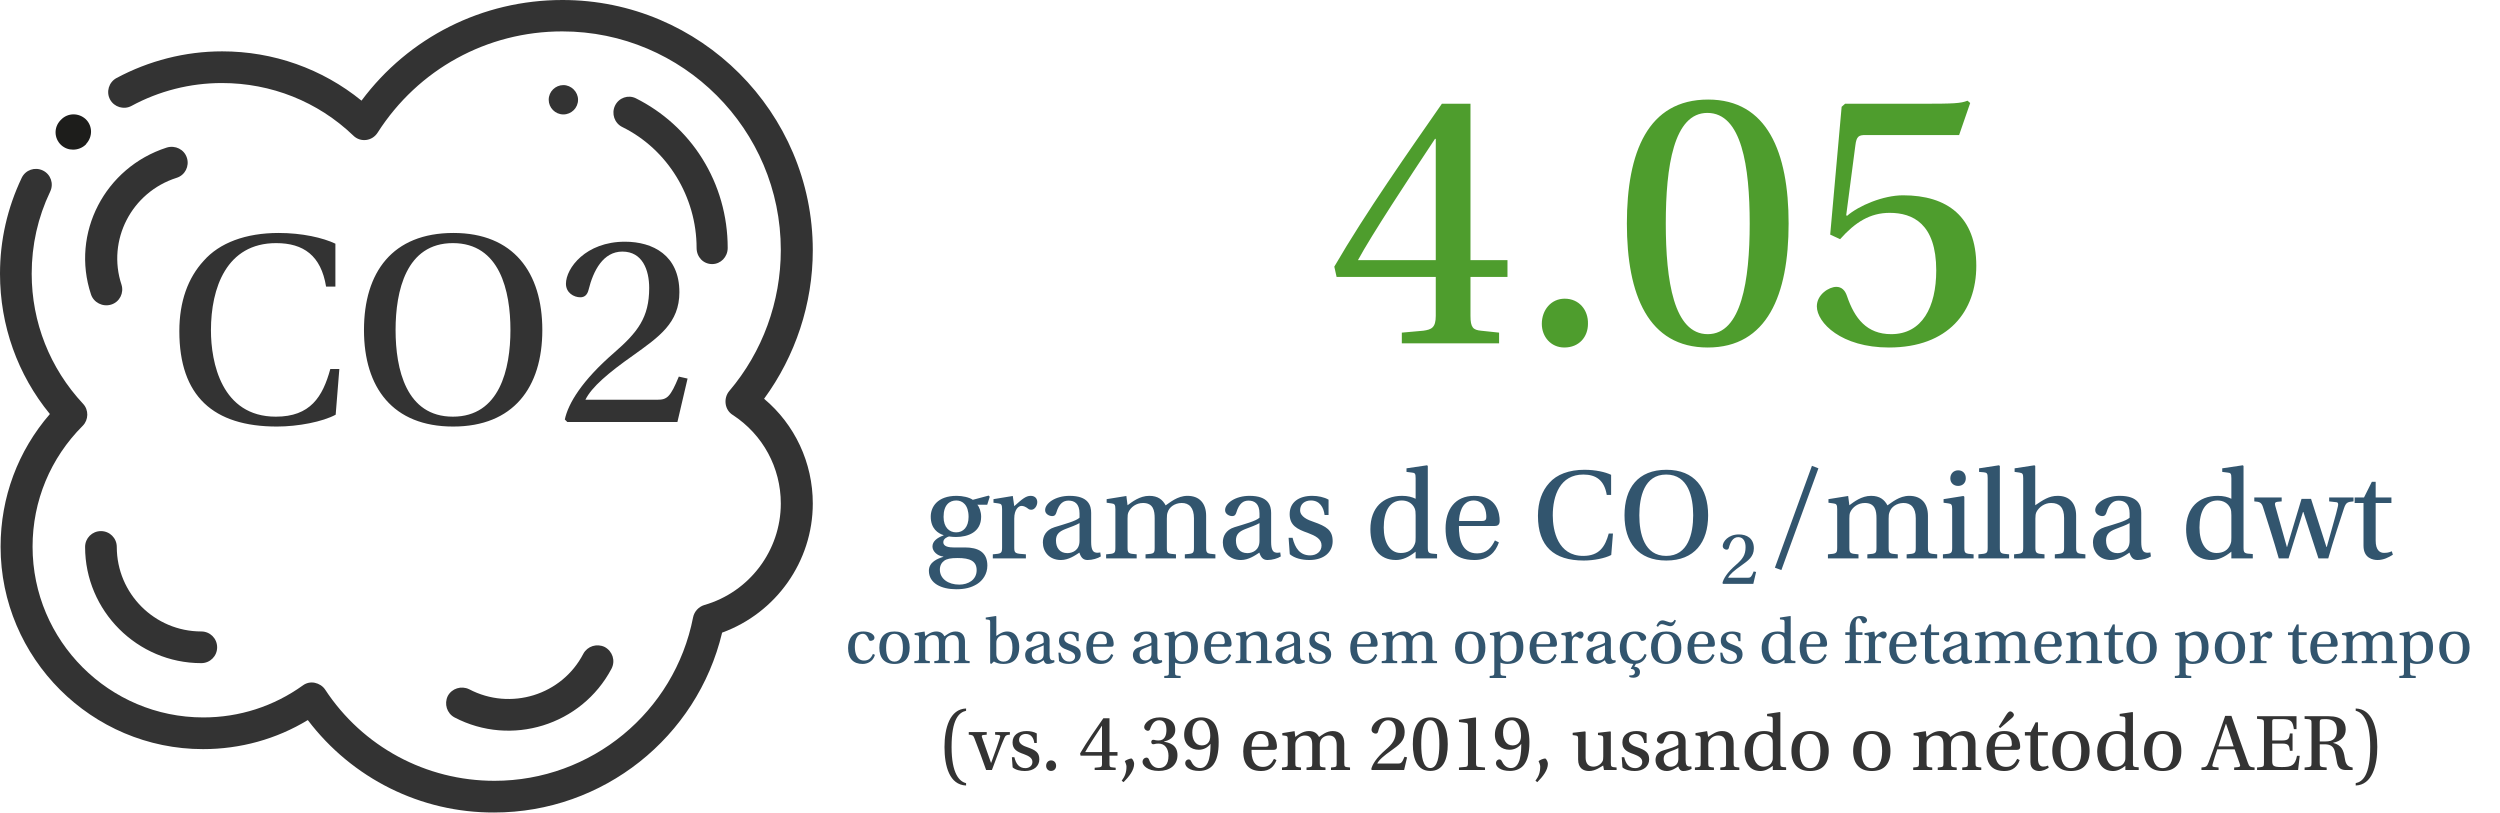
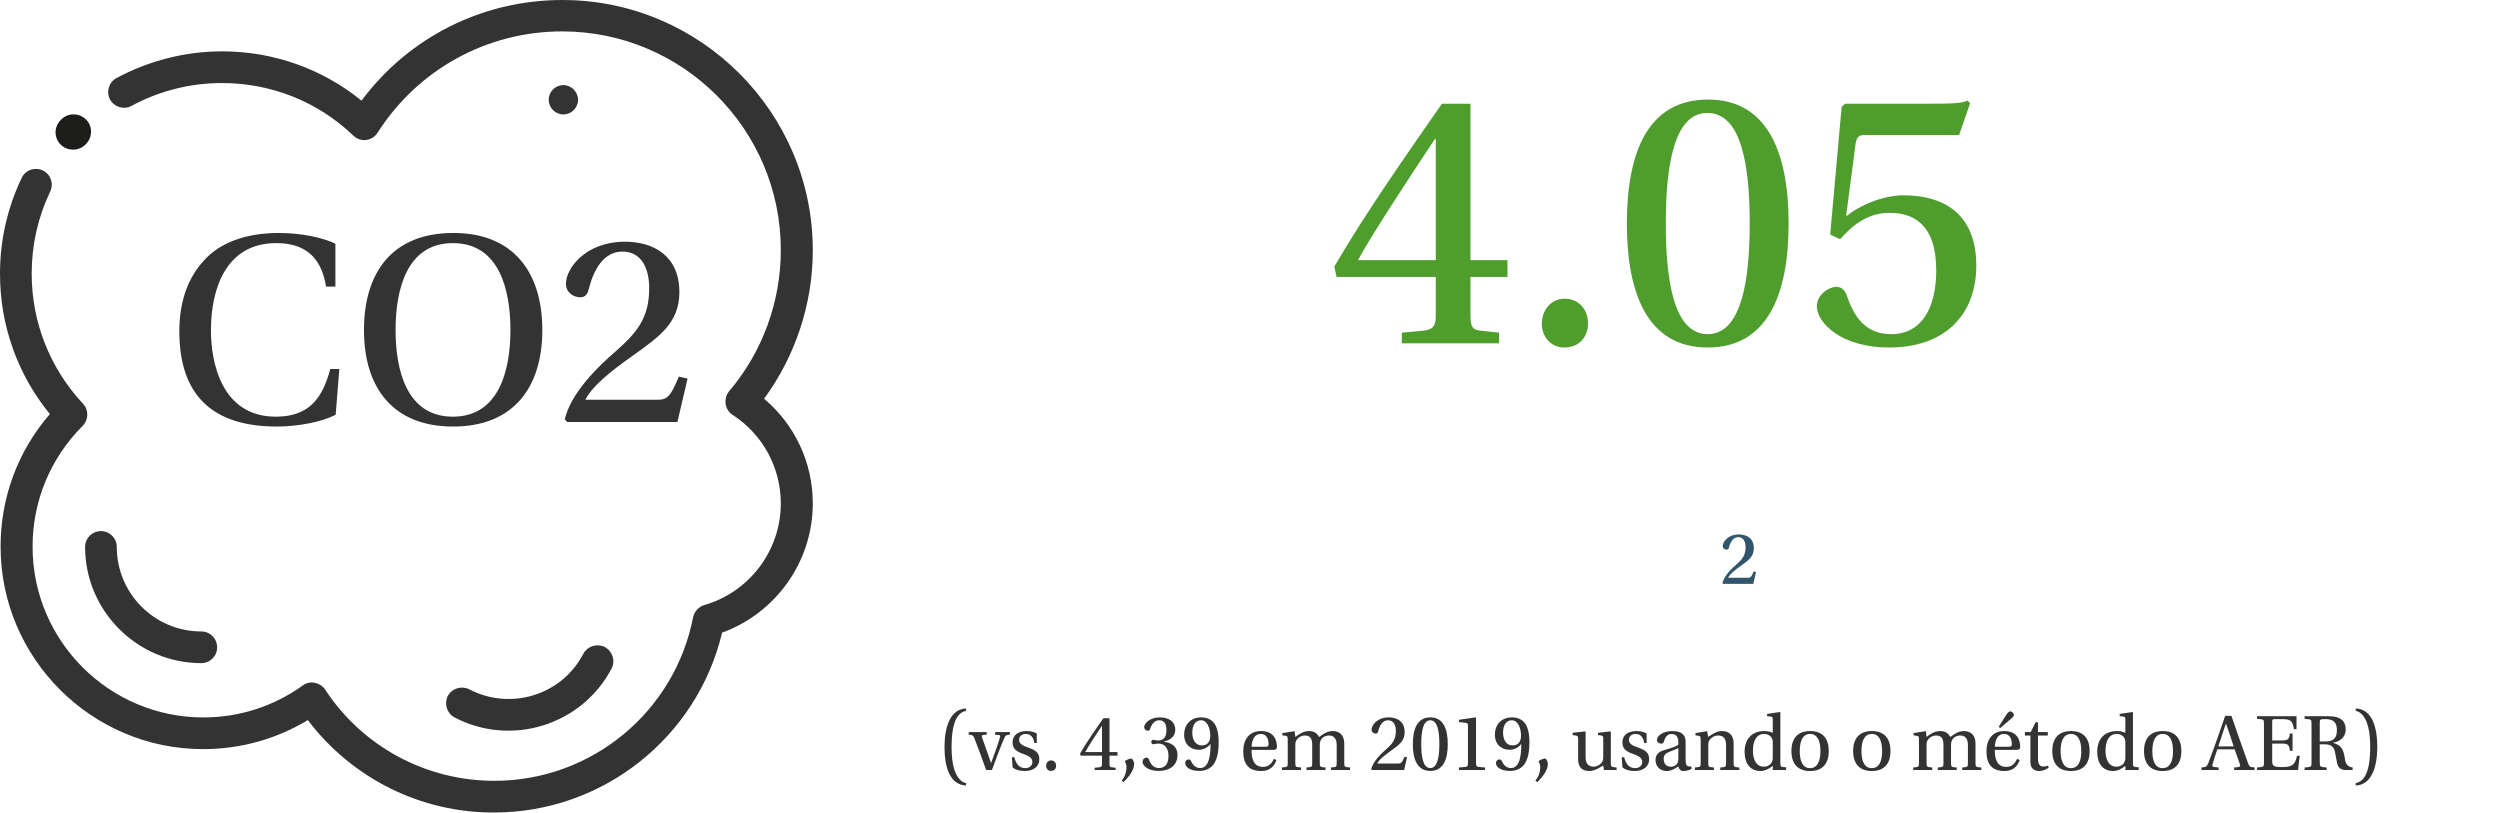
<svg xmlns="http://www.w3.org/2000/svg" width="852" height="277" viewBox="0 0 852 277" fill="none">
  <g clip-path="url(#clip0_2:156)">
    <path d="M489.31 94.38V107.64C489.31 111.67 487.88 112.32 485.02 112.71L477.74 113.36V117H510.89V113.36L504.78 112.71C502.05 112.45 501.14 111.67 501.14 107.64V94.38H513.75V88.66H501.14V35.36H491.39C480.21 51.48 465.52 72.28 454.73 90.87L455.51 94.38H489.31ZM462.79 88.66C467.34 80.21 480.34 60.45 489.05 47.32H489.31V88.66H462.79ZM533.12 118.43C538.19 118.43 541.18 114.79 541.18 110.37C541.31 105.69 538.19 101.79 533.25 101.79C528.57 101.79 525.45 105.69 525.45 110.37C525.45 114.79 528.57 118.43 533.12 118.43ZM581.87 38.48C593.57 38.48 596.3 56.68 596.3 76.18C596.3 95.68 593.44 113.88 582 113.88C570.43 113.88 567.7 95.68 567.7 76.18C567.7 56.68 570.43 38.48 581.87 38.48ZM582.13 33.93C561.59 33.93 554.44 51.87 554.44 76.18C554.44 100.49 561.72 118.43 582 118.43C602.28 118.43 609.56 100.49 609.56 76.18C609.56 51.87 602.28 33.93 582.13 33.93ZM667.67 46.02L671.44 35.1L670.53 34.32C668.19 35.23 666.11 35.36 654.54 35.36H628.8L627.63 36.4L623.73 79.95L627.11 81.51C632.31 75.66 637.38 72.54 644.01 72.54C651.81 72.54 659.87 76.18 659.87 92.17C659.87 104.65 655.06 113.88 644.53 113.88C636.21 113.88 632.05 108.55 629.45 100.88C628.8 98.93 627.63 97.76 625.81 97.76C623.34 97.76 619.18 100.36 619.18 104.39C619.18 109.98 627.5 118.43 643.75 118.43C664.03 118.43 673.52 106.08 673.52 90.61C673.52 73.84 663.64 66.56 648.56 66.56C641.8 66.56 633.48 70.07 629.45 73.58L629.19 73.32L632.31 49.53C632.7 46.41 633.48 46.02 635.82 46.02H667.67Z" fill="#4E9D2D" />
-     <path d="M331.533 170.336C330.316 169.48 328.016 168.984 326.032 168.984C319.405 168.984 317.196 172.816 317.196 176.062C317.196 180.165 319.675 181.788 321.569 182.374V182.465C319.224 183.321 317.782 184.539 317.782 186.252C317.782 187.875 319.405 189.453 321.479 189.678V189.769C319.63 190.355 316.564 191.482 316.564 194.503C316.564 198.831 320.848 200.815 325.852 200.815C328.783 200.815 330.902 200.319 332.976 199.056C334.914 197.839 336.492 195.63 336.492 192.744C336.492 188.145 333.336 186.567 328.828 186.567H324.95C321.93 186.567 321.479 185.53 321.479 184.764C321.479 183.547 322.831 183.006 323.417 182.825C324.184 182.961 325.311 183.006 325.807 183.006C329.865 183.006 334.373 181.383 334.373 176.107C334.373 174.394 333.742 172.726 333.066 172.005H336.447L337.304 169.299L336.943 168.894L331.533 170.336ZM325.897 170.562C328.016 170.562 330.09 172.05 330.09 176.153C330.09 179.624 328.287 181.428 325.852 181.428C323.508 181.428 321.569 179.714 321.569 176.153C321.569 171.96 323.688 170.562 325.897 170.562ZM326.934 199.237C323.102 199.237 320.306 197.208 320.306 194.142C320.306 192.744 320.893 191.752 321.749 191.121C322.651 190.445 323.958 190.174 326.393 190.174C330.586 190.174 332.84 191.211 332.84 194.322C332.84 197.614 329.955 199.237 326.934 199.237ZM345.655 176.739C345.655 173.583 347.143 172.41 348.135 172.41C348.811 172.41 349.533 172.681 350.57 173.492C350.931 173.718 351.246 173.718 351.517 173.718C352.554 173.718 353.5 172.455 353.5 171.103C353.5 170.111 352.914 168.984 351.246 168.984C349.668 168.984 348.406 170.021 345.655 172.501L345.159 169.029L338.577 170.111V171.328L340.2 171.554C341.237 171.689 341.508 171.96 341.508 173.492V186.477C341.508 188.596 341.282 188.686 338.351 188.912V190.31H349.623V188.912C345.881 188.686 345.655 188.596 345.655 186.477V176.739ZM371.868 174.8C371.868 172.32 370.967 168.984 364.519 168.984C359.65 168.984 356.178 171.509 356.178 173.853C356.178 175.251 357.666 175.882 358.568 175.882C359.47 175.882 359.785 175.386 360.011 174.665C360.958 171.509 362.445 170.607 364.159 170.607C366.188 170.607 367.901 171.644 367.901 174.98V176.423C366.819 177.55 362.716 178.632 359.38 179.669C356.359 180.616 355.412 182.825 355.412 184.854C355.412 188.01 357.531 190.851 361.589 190.851C364.204 190.851 366.503 189.228 367.856 188.326C368.397 190.039 369.163 190.851 370.651 190.851C372.274 190.851 374.123 190.31 375.16 189.633L374.979 188.281C374.393 188.416 373.717 188.416 373.311 188.281C372.545 188.1 371.868 187.379 371.868 184.719V174.8ZM367.901 184.313C367.901 187.649 365.376 188.506 363.753 188.506C361.183 188.506 359.876 186.703 359.876 184.223C359.876 182.239 360.777 181.202 363.077 180.3C364.745 179.669 366.954 178.858 367.901 178.272V184.313ZM380.121 186.432C380.121 188.596 379.986 188.686 376.965 188.912V190.31H387.38V188.912C384.495 188.686 384.269 188.596 384.269 186.477V176.739C384.269 175.747 384.314 175.161 384.585 174.529C385.396 172.816 387.2 171.418 389.544 171.418C393.061 171.418 393.512 174.033 393.512 176.648V186.477C393.512 188.641 393.377 188.686 390.401 188.912V190.31H400.771V188.912C397.84 188.686 397.66 188.641 397.66 186.477V176.784C397.66 175.702 397.705 175.161 397.975 174.484C398.516 172.816 400.32 171.464 402.664 171.418C405.279 171.373 406.902 173.042 406.902 176.648V186.477C406.902 188.641 406.722 188.686 403.792 188.912V190.31H414.206V188.912C411.231 188.686 411.05 188.596 411.05 186.432V175.792C411.05 171.509 408.751 168.984 404.693 168.984C401.222 168.984 398.652 171.328 397.254 172.23C396.217 170.291 394.639 168.984 391.663 168.984C388.417 168.984 385.802 171.058 384.269 172.185L383.863 169.029L377.146 170.111V171.328L378.769 171.554C379.851 171.689 380.121 171.96 380.121 173.492V186.432ZM433.201 174.8C433.201 172.32 432.3 168.984 425.852 168.984C420.983 168.984 417.511 171.509 417.511 173.853C417.511 175.251 418.999 175.882 419.901 175.882C420.803 175.882 421.118 175.386 421.344 174.665C422.291 171.509 423.778 170.607 425.492 170.607C427.521 170.607 429.234 171.644 429.234 174.98V176.423C428.152 177.55 424.049 178.632 420.713 179.669C417.692 180.616 416.745 182.825 416.745 184.854C416.745 188.01 418.864 190.851 422.922 190.851C425.537 190.851 427.836 189.228 429.189 188.326C429.73 190.039 430.496 190.851 431.984 190.851C433.607 190.851 435.456 190.31 436.493 189.633L436.312 188.281C435.726 188.416 435.05 188.416 434.644 188.281C433.878 188.1 433.201 187.379 433.201 184.719V174.8ZM429.234 184.313C429.234 187.649 426.709 188.506 425.086 188.506C422.516 188.506 421.208 186.703 421.208 184.223C421.208 182.239 422.11 181.202 424.41 180.3C426.078 179.669 428.287 178.858 429.234 178.272V184.313ZM452.771 175.521V170.291C451.328 169.435 449.164 168.984 447.225 168.984C442.626 168.984 439.516 171.193 439.516 175.206C439.516 179.038 442.04 180.346 445.692 181.608C448.307 182.6 450.381 183.637 450.381 185.891C450.381 188.01 448.623 189.273 446.504 189.273C443.077 189.273 441.364 186.883 440.507 183.276H439.155L439.561 188.867C441.184 190.264 443.709 190.851 446.233 190.851C451.283 190.851 454.169 188.1 454.169 184.448C454.169 180.706 452.095 179.399 447.586 177.821C445.783 177.235 443.077 176.107 443.077 173.898C443.077 171.734 444.7 170.562 446.774 170.562C449.75 170.562 451.103 172.906 451.418 175.521H452.771ZM482.446 162.987V169.976C481.274 169.39 479.741 168.984 477.847 168.984C474.376 168.984 471.806 170.111 470.002 171.914C468.154 173.808 467.027 176.648 467.027 180.346C467.027 186.613 470.002 190.851 475.728 190.851C477.982 190.851 480.147 189.859 482.446 188.01V190.31H489.75V188.822C486.774 188.641 486.594 188.551 486.594 186.432V158.794L486.323 158.569L479.335 159.606V160.823L481.138 161.049C482.221 161.139 482.446 161.364 482.446 162.987ZM482.446 183.186C482.446 184.133 482.446 184.764 482.13 185.485C481.319 187.604 479.56 188.461 477.396 188.461C473.564 188.461 471.58 184.719 471.58 179.805C471.58 174.349 473.519 170.562 477.757 170.562C479.696 170.562 481.319 171.509 482.085 173.177C482.401 173.898 482.446 174.529 482.446 175.657V183.186ZM509.333 179.263C510.28 179.263 511.092 178.948 511.092 177.55C511.092 175.025 510.235 168.984 502.435 168.984C495.808 168.984 492.652 173.718 492.652 180.075C492.652 186.748 495.357 190.851 502.48 190.851C507.214 190.851 509.649 188.236 510.821 184.854L509.469 184.178C508.251 186.613 506.718 188.596 503.427 188.596C498.197 188.596 497.115 183.682 497.205 179.263H509.333ZM497.25 177.55C497.25 175.747 497.927 170.562 502.21 170.562C506.087 170.562 506.538 174.529 506.538 176.198C506.538 177.009 506.268 177.55 505.095 177.55H497.25ZM548.256 181.833C547.039 186.297 545.055 189.453 539.554 189.453C530.853 189.453 529.184 180.751 529.184 175.657C529.184 168.894 531.664 161.725 539.599 161.725C543.973 161.725 546.768 163.709 547.58 168.668H549.067V161.815C547.084 160.868 543.747 160.102 540.005 160.102C534.73 160.102 530.537 161.68 528.012 164.565C525.532 167.271 524.135 171.013 524.135 175.792C524.135 186.162 529.545 191.031 539.735 191.031C543.116 191.031 547.039 190.264 549.112 189.137L549.699 181.833H548.256ZM567.837 161.725C575.366 161.725 577.034 169.39 577.034 175.612C577.034 181.833 575.321 189.453 567.837 189.453C560.352 189.453 558.684 181.833 558.684 175.612C558.684 169.39 560.352 161.725 567.837 161.725ZM567.927 160.102C558.188 160.102 553.634 166.369 553.634 175.612C553.634 184.809 558.233 191.031 567.882 191.031C577.485 191.031 582.129 184.809 582.129 175.612C582.129 166.369 577.485 160.102 567.927 160.102ZM607.094 194.277L619.718 159.606L617.509 158.749L604.885 193.466L607.094 194.277ZM626.114 186.432C626.114 188.596 625.978 188.686 622.958 188.912V190.31H633.372V188.912C630.487 188.686 630.261 188.596 630.261 186.477V176.739C630.261 175.747 630.307 175.161 630.577 174.529C631.389 172.816 633.192 171.418 635.537 171.418C639.053 171.418 639.504 174.033 639.504 176.648V186.477C639.504 188.641 639.369 188.686 636.393 188.912V190.31H646.763V188.912C643.832 188.686 643.652 188.641 643.652 186.477V176.784C643.652 175.702 643.697 175.161 643.968 174.484C644.509 172.816 646.312 171.464 648.657 171.418C651.272 171.373 652.895 173.042 652.895 176.648V186.477C652.895 188.641 652.714 188.686 649.784 188.912V190.31H660.199V188.912C657.223 188.686 657.043 188.596 657.043 186.432V175.792C657.043 171.509 654.743 168.984 650.685 168.984C647.214 168.984 644.644 171.328 643.246 172.23C642.209 170.291 640.631 168.984 637.656 168.984C634.409 168.984 631.794 171.058 630.261 172.185L629.856 169.029L623.138 170.111V171.328L624.761 171.554C625.843 171.689 626.114 171.96 626.114 173.492V186.432ZM667.374 160.282C665.751 160.282 664.668 161.454 664.668 163.032C664.668 164.52 665.751 165.602 667.329 165.602C668.907 165.602 669.944 164.52 669.944 163.032C669.989 161.454 668.952 160.282 667.374 160.282ZM665.3 186.477C665.3 188.596 665.164 188.686 662.144 188.912V190.31H672.604V188.912C669.583 188.686 669.448 188.596 669.448 186.477V169.299L669.132 169.029L662.369 170.111V171.328L663.992 171.554C665.029 171.689 665.3 171.96 665.3 173.492V186.477ZM677.4 186.477C677.4 188.596 677.265 188.686 674.244 188.912V190.31H684.704V188.912C681.729 188.686 681.548 188.596 681.548 186.477V158.794L681.233 158.569L674.47 159.606V160.823L676.093 160.959C677.175 161.094 677.4 161.319 677.4 162.942V186.477ZM689.508 186.477C689.508 188.506 689.373 188.686 686.398 188.912V190.31H696.767V188.912C693.927 188.686 693.656 188.551 693.656 186.477V176.739C693.656 175.702 693.747 175.07 694.017 174.484C694.919 172.771 696.812 171.418 699.022 171.418C701.862 171.418 703.44 172.951 703.44 176.513V186.477C703.44 188.551 703.17 188.686 700.284 188.912V190.31H710.699V188.912C707.813 188.686 707.543 188.506 707.543 186.477V175.747C707.543 171.464 705.244 168.984 701.276 168.984C698.21 168.984 696.271 170.427 693.611 172.185V158.794L693.341 158.569L686.578 159.606V160.823L688.201 161.049C689.283 161.229 689.508 161.454 689.508 162.987V186.477ZM729.739 174.8C729.739 172.32 728.838 168.984 722.39 168.984C717.521 168.984 714.049 171.509 714.049 173.853C714.049 175.251 715.537 175.882 716.439 175.882C717.341 175.882 717.656 175.386 717.882 174.665C718.829 171.509 720.316 170.607 722.03 170.607C724.059 170.607 725.772 171.644 725.772 174.98V176.423C724.69 177.55 720.587 178.632 717.251 179.669C714.23 180.616 713.283 182.825 713.283 184.854C713.283 188.01 715.402 190.851 719.46 190.851C722.075 190.851 724.374 189.228 725.727 188.326C726.268 190.039 727.034 190.851 728.522 190.851C730.145 190.851 731.994 190.31 733.031 189.633L732.85 188.281C732.264 188.416 731.588 188.416 731.182 188.281C730.416 188.1 729.739 187.379 729.739 184.719V174.8ZM725.772 184.313C725.772 187.649 723.247 188.506 721.624 188.506C719.054 188.506 717.746 186.703 717.746 184.223C717.746 182.239 718.648 181.202 720.948 180.3C722.616 179.669 724.825 178.858 725.772 178.272V184.313ZM760.448 162.987V169.976C759.275 169.39 757.742 168.984 755.849 168.984C752.377 168.984 749.807 170.111 748.004 171.914C746.155 173.808 745.028 176.648 745.028 180.346C745.028 186.613 748.004 190.851 753.73 190.851C755.984 190.851 758.148 189.859 760.448 188.01V190.31H767.752V188.822C764.776 188.641 764.595 188.551 764.595 186.432V158.794L764.325 158.569L757.337 159.606V160.823L759.14 161.049C760.222 161.139 760.448 161.364 760.448 162.987ZM760.448 183.186C760.448 184.133 760.448 184.764 760.132 185.485C759.32 187.604 757.562 188.461 755.398 188.461C751.566 188.461 749.582 184.719 749.582 179.805C749.582 174.349 751.521 170.562 755.759 170.562C757.697 170.562 759.32 171.509 760.087 173.177C760.402 173.898 760.448 174.529 760.448 175.657V183.186ZM768.264 169.525V170.877C769.977 171.013 770.653 171.148 771.194 172.726C772.953 178.362 774.891 184.178 776.605 190.31H779.941L784.855 174.484H784.991L790.13 190.31H793.467C795.225 184.133 797.66 176.784 798.787 173.357C799.508 171.238 799.959 171.058 802.078 170.877V169.525H793.782V170.877L796.172 171.148C796.893 171.193 796.938 171.779 796.758 172.546C796.262 174.98 794.233 181.653 792.971 186.387H792.836L787.606 170.021H784.359L779.445 186.387H779.355C777.957 181.428 776.65 176.784 775.387 172.32C775.162 171.464 775.387 171.103 776.154 171.013L777.596 170.877V169.525H768.264ZM814.995 171.418V169.525H809.63V164.205H808.322L805.662 169.525H802.461V171.418H805.482V185.981C805.482 190.264 808.728 190.851 810.261 190.851C812.38 190.851 814.048 189.949 815.491 189.047L815.13 187.875C814.093 188.326 813.462 188.416 812.425 188.416C810.982 188.416 809.63 187.424 809.63 184.223V171.418H814.995Z" fill="#32556E" />
-     <path d="M297.492 222.851C296.831 224.357 296.009 225.11 294.458 225.11C291.97 225.11 291.331 222.554 291.331 220.455C291.331 217.283 292.586 216.006 294.024 216.006C295.005 216.006 295.598 216.69 296.032 217.854C296.169 218.219 296.306 218.402 296.717 218.402C297.173 218.402 298.017 218.128 298.017 217.306C298.017 216.302 296.557 215.207 294.275 215.207C290.396 215.207 289.027 217.945 289.027 220.843C289.027 224.448 290.807 226.274 294.001 226.274C295.53 226.274 297.561 225.498 298.177 223.171L297.492 222.851ZM304.858 215.207C301.39 215.207 299.678 217.261 299.678 220.752C299.678 224.22 301.39 226.274 304.835 226.274C308.326 226.274 310.015 224.22 310.015 220.752C310.015 217.261 308.326 215.207 304.858 215.207ZM301.983 220.775C301.983 217.785 302.896 216.006 304.835 216.006C306.798 216.006 307.71 217.785 307.71 220.752C307.71 223.695 306.798 225.475 304.835 225.475C302.896 225.475 301.983 223.695 301.983 220.775ZM313.209 224.038C313.209 225.133 313.14 225.179 311.612 225.293V226H316.883V225.293C315.422 225.179 315.308 225.133 315.308 224.06V219.132C315.308 218.63 315.331 218.333 315.468 218.014C315.879 217.146 316.791 216.439 317.978 216.439C319.758 216.439 319.986 217.763 319.986 219.086V224.06C319.986 225.156 319.917 225.179 318.411 225.293V226H323.66V225.293C322.176 225.179 322.085 225.156 322.085 224.06V219.155C322.085 218.607 322.108 218.333 322.245 217.991C322.519 217.146 323.431 216.462 324.618 216.439C325.941 216.416 326.763 217.261 326.763 219.086V224.06C326.763 225.156 326.672 225.179 325.188 225.293V226H330.46V225.293C328.954 225.179 328.862 225.133 328.862 224.038V218.653C328.862 216.485 327.698 215.207 325.645 215.207C323.888 215.207 322.587 216.393 321.88 216.85C321.355 215.869 320.556 215.207 319.05 215.207C317.407 215.207 316.084 216.257 315.308 216.827L315.103 215.23L311.703 215.777V216.393L312.524 216.508C313.072 216.576 313.209 216.713 313.209 217.489V224.038ZM337.446 212.172V226.068L337.857 226.251L338.724 225.452C339.477 225.863 340.39 226.274 341.987 226.274C344.839 226.274 347.35 224.905 347.35 220.501C347.35 219.04 346.962 215.207 343.197 215.207C341.599 215.207 340.344 216.257 339.546 216.736V210.05L339.386 209.936L335.94 210.461V211.077L336.762 211.191C337.309 211.237 337.446 211.351 337.446 212.172ZM339.546 219.132C339.546 218.63 339.591 218.265 339.751 217.922C340.253 216.918 341.12 216.439 342.307 216.439C343.197 216.439 345.045 216.918 345.045 220.661C345.045 223.787 344.109 225.475 342.01 225.475C340.869 225.475 340.048 224.95 339.683 223.878C339.546 223.513 339.546 223.056 339.546 222.532V219.132ZM357.699 218.151C357.699 216.895 357.243 215.207 353.98 215.207C351.515 215.207 349.758 216.485 349.758 217.671C349.758 218.379 350.511 218.698 350.968 218.698C351.424 218.698 351.584 218.447 351.698 218.082C352.177 216.485 352.93 216.028 353.797 216.028C354.824 216.028 355.691 216.553 355.691 218.242V218.972C355.144 219.542 353.067 220.09 351.379 220.615C349.85 221.094 349.371 222.212 349.371 223.239C349.371 224.836 350.443 226.274 352.497 226.274C353.82 226.274 354.984 225.452 355.668 224.996C355.942 225.863 356.33 226.274 357.083 226.274C357.905 226.274 358.84 226 359.365 225.658L359.274 224.973C358.977 225.042 358.635 225.042 358.429 224.973C358.041 224.882 357.699 224.517 357.699 223.171V218.151ZM355.691 222.965C355.691 224.654 354.413 225.087 353.592 225.087C352.291 225.087 351.63 224.175 351.63 222.92C351.63 221.916 352.086 221.391 353.25 220.934C354.094 220.615 355.212 220.204 355.691 219.908V222.965ZM367.603 218.516V215.869C366.873 215.435 365.778 215.207 364.797 215.207C362.469 215.207 360.895 216.325 360.895 218.356C360.895 220.295 362.173 220.957 364.021 221.596C365.344 222.098 366.394 222.623 366.394 223.764C366.394 224.836 365.504 225.475 364.432 225.475C362.697 225.475 361.83 224.266 361.397 222.44H360.712L360.918 225.27C361.739 225.977 363.017 226.274 364.295 226.274C366.85 226.274 368.311 224.882 368.311 223.034C368.311 221.14 367.261 220.478 364.979 219.679C364.067 219.383 362.697 218.812 362.697 217.694C362.697 216.599 363.519 216.006 364.569 216.006C366.075 216.006 366.759 217.192 366.919 218.516H367.603ZM378.648 220.41C379.128 220.41 379.538 220.25 379.538 219.542C379.538 218.265 379.105 215.207 375.157 215.207C371.803 215.207 370.206 217.603 370.206 220.82C370.206 224.197 371.575 226.274 375.18 226.274C377.576 226.274 378.808 224.95 379.401 223.239L378.717 222.897C378.101 224.129 377.325 225.133 375.659 225.133C373.012 225.133 372.465 222.646 372.51 220.41H378.648ZM372.533 219.542C372.533 218.63 372.875 216.006 375.043 216.006C377.005 216.006 377.234 218.014 377.234 218.858C377.234 219.269 377.097 219.542 376.503 219.542H372.533ZM394.422 218.151C394.422 216.895 393.966 215.207 390.703 215.207C388.239 215.207 386.482 216.485 386.482 217.671C386.482 218.379 387.235 218.698 387.691 218.698C388.147 218.698 388.307 218.447 388.421 218.082C388.9 216.485 389.653 216.028 390.52 216.028C391.547 216.028 392.414 216.553 392.414 218.242V218.972C391.867 219.542 389.79 220.09 388.102 220.615C386.573 221.094 386.094 222.212 386.094 223.239C386.094 224.836 387.166 226.274 389.22 226.274C390.543 226.274 391.707 225.452 392.392 224.996C392.665 225.863 393.053 226.274 393.806 226.274C394.628 226.274 395.563 226 396.088 225.658L395.997 224.973C395.7 225.042 395.358 225.042 395.153 224.973C394.765 224.882 394.422 224.517 394.422 223.171V218.151ZM392.414 222.965C392.414 224.654 391.137 225.087 390.315 225.087C389.014 225.087 388.353 224.175 388.353 222.92C388.353 221.916 388.809 221.391 389.973 220.934C390.817 220.615 391.935 220.204 392.414 219.908V222.965ZM398.35 229.126C398.35 230.199 398.259 230.244 396.776 230.358V231.066H402.366V230.358C400.587 230.244 400.45 230.221 400.45 229.126V225.817C400.883 226.046 401.887 226.274 402.846 226.274C405.766 226.274 408.254 224.928 408.254 220.501C408.254 218.858 407.866 215.207 404.078 215.207C402.526 215.207 401.294 216.257 400.45 216.781L400.153 215.23L396.867 215.777V216.393L397.689 216.508C398.213 216.599 398.35 216.713 398.35 217.489V229.126ZM400.45 219.132C400.45 218.607 400.541 218.31 400.723 217.922C401.203 216.964 402.093 216.439 403.233 216.439C404.101 216.439 405.949 216.964 405.949 220.661C405.949 223.764 404.99 225.475 402.891 225.475C401.773 225.475 400.929 224.95 400.587 223.969C400.45 223.581 400.45 223.148 400.45 222.669V219.132ZM418.826 220.41C419.305 220.41 419.715 220.25 419.715 219.542C419.715 218.265 419.282 215.207 415.334 215.207C411.98 215.207 410.383 217.603 410.383 220.82C410.383 224.197 411.752 226.274 415.357 226.274C417.753 226.274 418.985 224.95 419.579 223.239L418.894 222.897C418.278 224.129 417.502 225.133 415.836 225.133C413.189 225.133 412.642 222.646 412.687 220.41H418.826ZM412.71 219.542C412.71 218.63 413.052 216.006 415.22 216.006C417.183 216.006 417.411 218.014 417.411 218.858C417.411 219.269 417.274 219.542 416.681 219.542H412.71ZM431.837 218.63C431.837 216.462 430.651 215.207 428.666 215.207C427.091 215.207 426.11 215.983 424.786 216.827L424.49 215.23L421.272 215.777V216.393L422.025 216.508C422.573 216.576 422.71 216.713 422.71 217.489V224.038C422.71 225.133 422.642 225.179 421.113 225.293V226H426.384V225.293C424.923 225.179 424.809 225.156 424.809 224.06V219.132C424.809 218.607 424.832 218.287 425.015 217.968C425.448 217.124 426.384 216.439 427.525 216.439C428.962 216.439 429.738 217.238 429.738 219.086V224.06C429.738 225.156 429.647 225.179 428.141 225.293V226H433.412V225.293C431.929 225.179 431.837 225.133 431.837 224.038V218.63ZM443.045 218.151C443.045 216.895 442.589 215.207 439.326 215.207C436.861 215.207 435.104 216.485 435.104 217.671C435.104 218.379 435.857 218.698 436.314 218.698C436.77 218.698 436.93 218.447 437.044 218.082C437.523 216.485 438.276 216.028 439.143 216.028C440.17 216.028 441.037 216.553 441.037 218.242V218.972C440.489 219.542 438.413 220.09 436.724 220.615C435.196 221.094 434.716 222.212 434.716 223.239C434.716 224.836 435.789 226.274 437.842 226.274C439.166 226.274 440.33 225.452 441.014 224.996C441.288 225.863 441.676 226.274 442.429 226.274C443.25 226.274 444.186 226 444.711 225.658L444.619 224.973C444.323 225.042 443.981 225.042 443.775 224.973C443.387 224.882 443.045 224.517 443.045 223.171V218.151ZM441.037 222.965C441.037 224.654 439.759 225.087 438.938 225.087C437.637 225.087 436.975 224.175 436.975 222.92C436.975 221.916 437.432 221.391 438.595 220.934C439.44 220.615 440.558 220.204 441.037 219.908V222.965ZM452.949 218.516V215.869C452.219 215.435 451.124 215.207 450.143 215.207C447.815 215.207 446.241 216.325 446.241 218.356C446.241 220.295 447.518 220.957 449.367 221.596C450.69 222.098 451.74 222.623 451.74 223.764C451.74 224.836 450.85 225.475 449.777 225.475C448.043 225.475 447.176 224.266 446.743 222.44H446.058L446.263 225.27C447.085 225.977 448.363 226.274 449.641 226.274C452.196 226.274 453.657 224.882 453.657 223.034C453.657 221.14 452.607 220.478 450.325 219.679C449.412 219.383 448.043 218.812 448.043 217.694C448.043 216.599 448.865 216.006 449.914 216.006C451.42 216.006 452.105 217.192 452.265 218.516H452.949ZM468.607 220.41C469.086 220.41 469.497 220.25 469.497 219.542C469.497 218.265 469.063 215.207 465.116 215.207C461.761 215.207 460.164 217.603 460.164 220.82C460.164 224.197 461.533 226.274 465.138 226.274C467.534 226.274 468.767 224.95 469.36 223.239L468.675 222.897C468.059 224.129 467.283 225.133 465.618 225.133C462.971 225.133 462.423 222.646 462.469 220.41H468.607ZM462.492 219.542C462.492 218.63 462.834 216.006 465.002 216.006C466.964 216.006 467.192 218.014 467.192 218.858C467.192 219.269 467.055 219.542 466.462 219.542H462.492ZM472.491 224.038C472.491 225.133 472.423 225.179 470.894 225.293V226H476.165V225.293C474.705 225.179 474.591 225.133 474.591 224.06V219.132C474.591 218.63 474.613 218.333 474.75 218.014C475.161 217.146 476.074 216.439 477.26 216.439C479.04 216.439 479.268 217.763 479.268 219.086V224.06C479.268 225.156 479.2 225.179 477.694 225.293V226H482.942V225.293C481.459 225.179 481.368 225.156 481.368 224.06V219.155C481.368 218.607 481.39 218.333 481.527 217.991C481.801 217.146 482.714 216.462 483.9 216.439C485.224 216.416 486.045 217.261 486.045 219.086V224.06C486.045 225.156 485.954 225.179 484.471 225.293V226H489.742V225.293C488.236 225.179 488.145 225.133 488.145 224.038V218.653C488.145 216.485 486.981 215.207 484.927 215.207C483.17 215.207 481.87 216.393 481.162 216.85C480.637 215.869 479.839 215.207 478.333 215.207C476.69 215.207 475.366 216.257 474.591 216.827L474.385 215.23L470.985 215.777V216.393L471.807 216.508C472.354 216.576 472.491 216.713 472.491 217.489V224.038ZM501.064 215.207C497.596 215.207 495.885 217.261 495.885 220.752C495.885 224.22 497.596 226.274 501.041 226.274C504.533 226.274 506.221 224.22 506.221 220.752C506.221 217.261 504.533 215.207 501.064 215.207ZM498.189 220.775C498.189 217.785 499.102 216.006 501.041 216.006C503.004 216.006 503.917 217.785 503.917 220.752C503.917 223.695 503.004 225.475 501.041 225.475C499.102 225.475 498.189 223.695 498.189 220.775ZM509.255 229.126C509.255 230.199 509.164 230.244 507.681 230.358V231.066H513.271V230.358C511.492 230.244 511.355 230.221 511.355 229.126V225.817C511.788 226.046 512.792 226.274 513.751 226.274C516.671 226.274 519.158 224.928 519.158 220.501C519.158 218.858 518.771 215.207 514.983 215.207C513.431 215.207 512.199 216.257 511.355 216.781L511.058 215.23L507.772 215.777V216.393L508.594 216.508C509.118 216.599 509.255 216.713 509.255 217.489V229.126ZM511.355 219.132C511.355 218.607 511.446 218.31 511.628 217.922C512.108 216.964 512.998 216.439 514.138 216.439C515.006 216.439 516.854 216.964 516.854 220.661C516.854 223.764 515.895 225.475 513.796 225.475C512.678 225.475 511.834 224.95 511.492 223.969C511.355 223.581 511.355 223.148 511.355 222.669V219.132ZM529.73 220.41C530.21 220.41 530.62 220.25 530.62 219.542C530.62 218.265 530.187 215.207 526.239 215.207C522.885 215.207 521.288 217.603 521.288 220.82C521.288 224.197 522.657 226.274 526.262 226.274C528.658 226.274 529.89 224.95 530.483 223.239L529.799 222.897C529.183 224.129 528.407 225.133 526.741 225.133C524.094 225.133 523.547 222.646 523.592 220.41H529.73ZM523.615 219.542C523.615 218.63 523.957 216.006 526.125 216.006C528.088 216.006 528.316 218.014 528.316 218.858C528.316 219.269 528.179 219.542 527.586 219.542H523.615ZM535.714 219.132C535.714 217.534 536.467 216.941 536.969 216.941C537.312 216.941 537.677 217.078 538.201 217.489C538.384 217.603 538.544 217.603 538.681 217.603C539.205 217.603 539.685 216.964 539.685 216.279C539.685 215.777 539.388 215.207 538.544 215.207C537.745 215.207 537.106 215.732 535.714 216.987L535.463 215.23L532.132 215.777V216.393L532.953 216.508C533.478 216.576 533.615 216.713 533.615 217.489V224.06C533.615 225.133 533.501 225.179 532.018 225.293V226H537.722V225.293C535.828 225.179 535.714 225.133 535.714 224.06V219.132ZM548.981 218.151C548.981 216.895 548.524 215.207 545.261 215.207C542.797 215.207 541.04 216.485 541.04 217.671C541.04 218.379 541.793 218.698 542.249 218.698C542.706 218.698 542.865 218.447 542.98 218.082C543.459 216.485 544.212 216.028 545.079 216.028C546.106 216.028 546.973 216.553 546.973 218.242V218.972C546.425 219.542 544.349 220.09 542.66 220.615C541.131 221.094 540.652 222.212 540.652 223.239C540.652 224.836 541.725 226.274 543.778 226.274C545.102 226.274 546.265 225.452 546.95 224.996C547.224 225.863 547.612 226.274 548.365 226.274C549.186 226.274 550.122 226 550.646 225.658L550.555 224.973C550.259 225.042 549.916 225.042 549.711 224.973C549.323 224.882 548.981 224.517 548.981 223.171V218.151ZM546.973 222.965C546.973 224.654 545.695 225.087 544.873 225.087C543.573 225.087 542.911 224.175 542.911 222.92C542.911 221.916 543.367 221.391 544.531 220.934C545.375 220.615 546.494 220.204 546.973 219.908V222.965ZM560.482 222.851C559.821 224.357 558.999 225.11 557.447 225.11C554.96 225.11 554.321 222.554 554.321 220.455C554.321 217.283 555.576 216.006 557.014 216.006C557.995 216.006 558.588 216.69 559.022 217.854C559.159 218.219 559.296 218.402 559.706 218.402C560.163 218.402 561.007 218.128 561.007 217.306C561.007 216.302 559.547 215.207 557.265 215.207C553.386 215.207 552.017 217.945 552.017 220.843C552.017 224.311 553.66 226.137 556.649 226.274L555.782 227.825L555.85 227.962C556.238 227.985 557.174 228.076 557.174 229.103C557.174 229.811 556.603 230.176 555.804 230.176C555.645 230.176 555.462 230.153 555.302 230.13L555.234 230.678C555.485 230.837 556.033 230.974 556.626 230.974C557.242 230.974 558.908 230.769 558.908 229.012C558.908 227.643 557.767 227.278 556.968 227.187L557.539 226.251C558.976 226.068 560.619 225.224 561.167 223.171L560.482 222.851ZM567.848 215.207C564.38 215.207 562.668 217.261 562.668 220.752C562.668 224.22 564.38 226.274 567.825 226.274C571.316 226.274 573.005 224.22 573.005 220.752C573.005 217.261 571.316 215.207 567.848 215.207ZM564.973 220.775C564.973 217.785 565.886 216.006 567.825 216.006C569.787 216.006 570.7 217.785 570.7 220.752C570.7 223.695 569.787 225.475 567.825 225.475C565.886 225.475 564.973 223.695 564.973 220.775ZM570.7 211.214C570.289 211.853 569.993 212.149 569.468 212.149C569.08 212.149 568.601 211.967 568.076 211.784C567.574 211.624 567.072 211.419 566.616 211.419C565.429 211.419 564.904 212.377 564.516 213.29L565.041 213.632C565.406 212.994 565.863 212.697 566.342 212.697C566.753 212.697 567.186 212.857 567.734 213.039C568.259 213.222 568.738 213.404 569.285 213.404C570.404 213.404 570.837 212.377 571.157 211.488L570.7 211.214ZM583.545 220.41C584.024 220.41 584.435 220.25 584.435 219.542C584.435 218.265 584.001 215.207 580.054 215.207C576.7 215.207 575.102 217.603 575.102 220.82C575.102 224.197 576.471 226.274 580.077 226.274C582.473 226.274 583.705 224.95 584.298 223.239L583.614 222.897C582.997 224.129 582.222 225.133 580.556 225.133C577.909 225.133 577.361 222.646 577.407 220.41H583.545ZM577.43 219.542C577.43 218.63 577.772 216.006 579.94 216.006C581.902 216.006 582.13 218.014 582.13 218.858C582.13 219.269 581.993 219.542 581.4 219.542H577.43ZM593.157 218.516V215.869C592.427 215.435 591.332 215.207 590.35 215.207C588.023 215.207 586.448 216.325 586.448 218.356C586.448 220.295 587.726 220.957 589.574 221.596C590.898 222.098 591.948 222.623 591.948 223.764C591.948 224.836 591.058 225.475 589.985 225.475C588.251 225.475 587.384 224.266 586.95 222.44H586.266L586.471 225.27C587.293 225.977 588.57 226.274 589.848 226.274C592.404 226.274 593.864 224.882 593.864 223.034C593.864 221.14 592.815 220.478 590.533 219.679C589.62 219.383 588.251 218.812 588.251 217.694C588.251 216.599 589.072 216.006 590.122 216.006C591.628 216.006 592.313 217.192 592.472 218.516H593.157ZM608.176 212.172V215.709C607.582 215.412 606.807 215.207 605.848 215.207C604.091 215.207 602.791 215.777 601.878 216.69C600.942 217.649 600.372 219.086 600.372 220.957C600.372 224.129 601.878 226.274 604.776 226.274C605.917 226.274 607.012 225.772 608.176 224.836V226H611.872V225.247C610.366 225.156 610.275 225.11 610.275 224.038V210.05L610.138 209.936L606.601 210.461V211.077L607.514 211.191C608.062 211.237 608.176 211.351 608.176 212.172ZM608.176 222.395C608.176 222.874 608.176 223.193 608.016 223.558C607.605 224.631 606.715 225.064 605.62 225.064C603.68 225.064 602.676 223.171 602.676 220.683C602.676 217.922 603.658 216.006 605.803 216.006C606.784 216.006 607.605 216.485 607.993 217.329C608.153 217.694 608.176 218.014 608.176 218.584V222.395ZM621.784 220.41C622.263 220.41 622.674 220.25 622.674 219.542C622.674 218.265 622.24 215.207 618.292 215.207C614.938 215.207 613.341 217.603 613.341 220.82C613.341 224.197 614.71 226.274 618.315 226.274C620.711 226.274 621.943 224.95 622.537 223.239L621.852 222.897C621.236 224.129 620.46 225.133 618.794 225.133C616.147 225.133 615.6 222.646 615.645 220.41H621.784ZM615.668 219.542C615.668 218.63 616.011 216.006 618.178 216.006C620.141 216.006 620.369 218.014 620.369 218.858C620.369 219.269 620.232 219.542 619.639 219.542H615.668ZM634.728 216.393V215.481H632.469C632.446 214.636 632.424 213.815 632.401 213.016C632.355 211.008 632.994 210.712 633.382 210.712C633.815 210.712 634.044 210.826 634.591 212.035C634.683 212.263 634.842 212.423 635.185 212.423C635.641 212.423 636.28 212.035 636.28 211.419C636.28 210.826 635.755 209.936 633.998 209.936C631.237 209.936 630.37 212.195 630.37 214.591V215.481H628.887V216.393H630.37V224.06C630.37 225.133 630.301 225.179 628.773 225.293V226H634.249V225.293C632.652 225.133 632.469 225.156 632.469 224.083V216.393H634.728ZM639.021 219.132C639.021 217.534 639.774 216.941 640.276 216.941C640.618 216.941 640.983 217.078 641.508 217.489C641.69 217.603 641.85 217.603 641.987 217.603C642.512 217.603 642.991 216.964 642.991 216.279C642.991 215.777 642.694 215.207 641.85 215.207C641.051 215.207 640.412 215.732 639.021 216.987L638.77 215.23L635.438 215.777V216.393L636.259 216.508C636.784 216.576 636.921 216.713 636.921 217.489V224.06C636.921 225.133 636.807 225.179 635.324 225.293V226H641.029V225.293C639.135 225.179 639.021 225.133 639.021 224.06V219.132ZM652.312 220.41C652.791 220.41 653.202 220.25 653.202 219.542C653.202 218.265 652.768 215.207 648.821 215.207C645.467 215.207 643.869 217.603 643.869 220.82C643.869 224.197 645.238 226.274 648.844 226.274C651.24 226.274 652.472 224.95 653.065 223.239L652.38 222.897C651.764 224.129 650.989 225.133 649.323 225.133C646.676 225.133 646.128 222.646 646.174 220.41H652.312ZM646.197 219.542C646.197 218.63 646.539 216.006 648.707 216.006C650.669 216.006 650.897 218.014 650.897 218.858C650.897 219.269 650.76 219.542 650.167 219.542H646.197ZM660.851 216.439V215.481H658.136V212.788H657.474L656.128 215.481H654.508V216.439H656.037V223.809C656.037 225.977 657.68 226.274 658.455 226.274C659.528 226.274 660.372 225.817 661.102 225.361L660.92 224.768C660.395 224.996 660.076 225.042 659.551 225.042C658.821 225.042 658.136 224.54 658.136 222.92V216.439H660.851ZM670.448 218.151C670.448 216.895 669.992 215.207 666.729 215.207C664.264 215.207 662.507 216.485 662.507 217.671C662.507 218.379 663.26 218.698 663.717 218.698C664.173 218.698 664.333 218.447 664.447 218.082C664.926 216.485 665.679 216.028 666.546 216.028C667.573 216.028 668.44 216.553 668.44 218.242V218.972C667.892 219.542 665.816 220.09 664.127 220.615C662.599 221.094 662.119 222.212 662.119 223.239C662.119 224.836 663.192 226.274 665.246 226.274C666.569 226.274 667.733 225.452 668.417 224.996C668.691 225.863 669.079 226.274 669.832 226.274C670.653 226.274 671.589 226 672.114 225.658L672.023 224.973C671.726 225.042 671.384 225.042 671.178 224.973C670.79 224.882 670.448 224.517 670.448 223.171V218.151ZM668.44 222.965C668.44 224.654 667.162 225.087 666.341 225.087C665.04 225.087 664.378 224.175 664.378 222.92C664.378 221.916 664.835 221.391 665.999 220.934C666.843 220.615 667.961 220.204 668.44 219.908V222.965ZM674.625 224.038C674.625 225.133 674.556 225.179 673.028 225.293V226H678.299V225.293C676.838 225.179 676.724 225.133 676.724 224.06V219.132C676.724 218.63 676.747 218.333 676.884 218.014C677.295 217.146 678.207 216.439 679.394 216.439C681.174 216.439 681.402 217.763 681.402 219.086V224.06C681.402 225.156 681.333 225.179 679.827 225.293V226H685.076V225.293C683.592 225.179 683.501 225.156 683.501 224.06V219.155C683.501 218.607 683.524 218.333 683.661 217.991C683.935 217.146 684.847 216.462 686.034 216.439C687.358 216.416 688.179 217.261 688.179 219.086V224.06C688.179 225.156 688.088 225.179 686.604 225.293V226H691.876V225.293C690.37 225.179 690.278 225.133 690.278 224.038V218.653C690.278 216.485 689.115 215.207 687.061 215.207C685.304 215.207 684.003 216.393 683.296 216.85C682.771 215.869 681.972 215.207 680.466 215.207C678.823 215.207 677.5 216.257 676.724 216.827L676.519 215.23L673.119 215.777V216.393L673.94 216.508C674.488 216.576 674.625 216.713 674.625 217.489V224.038ZM701.759 220.41C702.238 220.41 702.649 220.25 702.649 219.542C702.649 218.265 702.215 215.207 698.268 215.207C694.914 215.207 693.316 217.603 693.316 220.82C693.316 224.197 694.685 226.274 698.291 226.274C700.687 226.274 701.919 224.95 702.512 223.239L701.828 222.897C701.211 224.129 700.436 225.133 698.77 225.133C696.123 225.133 695.575 222.646 695.621 220.41H701.759ZM695.644 219.542C695.644 218.63 695.986 216.006 698.154 216.006C700.116 216.006 700.344 218.014 700.344 218.858C700.344 219.269 700.207 219.542 699.614 219.542H695.644ZM714.771 218.63C714.771 216.462 713.584 215.207 711.599 215.207C710.025 215.207 709.043 215.983 707.72 216.827L707.423 215.23L704.206 215.777V216.393L704.959 216.508C705.507 216.576 705.644 216.713 705.644 217.489V224.038C705.644 225.133 705.575 225.179 704.046 225.293V226H709.317V225.293C707.857 225.179 707.743 225.156 707.743 224.06V219.132C707.743 218.607 707.766 218.287 707.948 217.968C708.382 217.124 709.317 216.439 710.458 216.439C711.896 216.439 712.672 217.238 712.672 219.086V224.06C712.672 225.156 712.58 225.179 711.074 225.293V226H716.345V225.293C714.862 225.179 714.771 225.133 714.771 224.038V218.63ZM723.446 216.439V215.481H720.73V212.788H720.069L718.722 215.481H717.102V216.439H718.631V223.809C718.631 225.977 720.274 226.274 721.05 226.274C722.122 226.274 722.967 225.817 723.697 225.361L723.514 224.768C722.989 224.996 722.67 225.042 722.145 225.042C721.415 225.042 720.73 224.54 720.73 222.92V216.439H723.446ZM729.871 215.207C726.403 215.207 724.691 217.261 724.691 220.752C724.691 224.22 726.403 226.274 729.848 226.274C733.34 226.274 735.028 224.22 735.028 220.752C735.028 217.261 733.34 215.207 729.871 215.207ZM726.996 220.775C726.996 217.785 727.909 216.006 729.848 216.006C731.811 216.006 732.724 217.785 732.724 220.752C732.724 223.695 731.811 225.475 729.848 225.475C727.909 225.475 726.996 223.695 726.996 220.775ZM742.764 229.126C742.764 230.199 742.673 230.244 741.19 230.358V231.066H746.78V230.358C745 230.244 744.863 230.221 744.863 229.126V225.817C745.297 226.046 746.301 226.274 747.259 226.274C750.18 226.274 752.667 224.928 752.667 220.501C752.667 218.858 752.279 215.207 748.491 215.207C746.94 215.207 745.708 216.257 744.863 216.781L744.567 215.23L741.281 215.777V216.393L742.102 216.508C742.627 216.599 742.764 216.713 742.764 217.489V229.126ZM744.863 219.132C744.863 218.607 744.955 218.31 745.137 217.922C745.616 216.964 746.506 216.439 747.647 216.439C748.514 216.439 750.363 216.964 750.363 220.661C750.363 223.764 749.404 225.475 747.305 225.475C746.187 225.475 745.343 224.95 745 223.969C744.863 223.581 744.863 223.148 744.863 222.669V219.132ZM759.976 215.207C756.508 215.207 754.796 217.261 754.796 220.752C754.796 224.22 756.508 226.274 759.953 226.274C763.445 226.274 765.133 224.22 765.133 220.752C765.133 217.261 763.445 215.207 759.976 215.207ZM757.101 220.775C757.101 217.785 758.014 216.006 759.953 216.006C761.916 216.006 762.829 217.785 762.829 220.752C762.829 223.695 761.916 225.475 759.953 225.475C758.014 225.475 757.101 223.695 757.101 220.775ZM770.426 219.132C770.426 217.534 771.179 216.941 771.681 216.941C772.024 216.941 772.389 217.078 772.913 217.489C773.096 217.603 773.256 217.603 773.393 217.603C773.917 217.603 774.397 216.964 774.397 216.279C774.397 215.777 774.1 215.207 773.256 215.207C772.457 215.207 771.818 215.732 770.426 216.987L770.175 215.23L766.844 215.777V216.393L767.665 216.508C768.19 216.576 768.327 216.713 768.327 217.489V224.06C768.327 225.133 768.213 225.179 766.73 225.293V226H772.434V225.293C770.54 225.179 770.426 225.133 770.426 224.06V219.132ZM786.107 216.439V215.481H783.392V212.788H782.73L781.384 215.481H779.763V216.439H781.292V223.809C781.292 225.977 782.935 226.274 783.711 226.274C784.783 226.274 785.628 225.817 786.358 225.361L786.175 224.768C785.651 224.996 785.331 225.042 784.806 225.042C784.076 225.042 783.392 224.54 783.392 222.92V216.439H786.107ZM795.795 220.41C796.275 220.41 796.685 220.25 796.685 219.542C796.685 218.265 796.252 215.207 792.304 215.207C788.95 215.207 787.353 217.603 787.353 220.82C787.353 224.197 788.722 226.274 792.327 226.274C794.723 226.274 795.955 224.95 796.548 223.239L795.864 222.897C795.248 224.129 794.472 225.133 792.806 225.133C790.159 225.133 789.612 222.646 789.657 220.41H795.795ZM789.68 219.542C789.68 218.63 790.022 216.006 792.19 216.006C794.153 216.006 794.381 218.014 794.381 218.858C794.381 219.269 794.244 219.542 793.651 219.542H789.68ZM799.68 224.038C799.68 225.133 799.611 225.179 798.083 225.293V226H803.354V225.293C801.893 225.179 801.779 225.133 801.779 224.06V219.132C801.779 218.63 801.802 218.333 801.939 218.014C802.35 217.146 803.262 216.439 804.449 216.439C806.229 216.439 806.457 217.763 806.457 219.086V224.06C806.457 225.156 806.388 225.179 804.882 225.293V226H810.131V225.293C808.647 225.179 808.556 225.156 808.556 224.06V219.155C808.556 218.607 808.579 218.333 808.716 217.991C808.99 217.146 809.902 216.462 811.089 216.439C812.412 216.416 813.234 217.261 813.234 219.086V224.06C813.234 225.156 813.143 225.179 811.659 225.293V226H816.931V225.293C815.425 225.179 815.333 225.133 815.333 224.038V218.653C815.333 216.485 814.17 215.207 812.116 215.207C810.359 215.207 809.058 216.393 808.351 216.85C807.826 215.869 807.027 215.207 805.521 215.207C803.878 215.207 802.555 216.257 801.779 216.827L801.574 215.23L798.174 215.777V216.393L798.995 216.508C799.543 216.576 799.68 216.713 799.68 217.489V224.038ZM819.263 229.126C819.263 230.199 819.172 230.244 817.689 230.358V231.066H823.279V230.358C821.5 230.244 821.363 230.221 821.363 229.126V225.817C821.796 226.046 822.8 226.274 823.759 226.274C826.679 226.274 829.166 224.928 829.166 220.501C829.166 218.858 828.779 215.207 824.991 215.207C823.439 215.207 822.207 216.257 821.363 216.781L821.066 215.23L817.78 215.777V216.393L818.602 216.508C819.126 216.599 819.263 216.713 819.263 217.489V229.126ZM821.363 219.132C821.363 218.607 821.454 218.31 821.636 217.922C822.116 216.964 823.006 216.439 824.146 216.439C825.014 216.439 826.862 216.964 826.862 220.661C826.862 223.764 825.903 225.475 823.804 225.475C822.686 225.475 821.842 224.95 821.5 223.969C821.363 223.581 821.363 223.148 821.363 222.669V219.132ZM836.475 215.207C833.007 215.207 831.296 217.261 831.296 220.752C831.296 224.22 833.007 226.274 836.453 226.274C839.944 226.274 841.632 224.22 841.632 220.752C841.632 217.261 839.944 215.207 836.475 215.207ZM833.6 220.775C833.6 217.785 834.513 216.006 836.453 216.006C838.415 216.006 839.328 217.785 839.328 220.752C839.328 223.695 838.415 225.475 836.453 225.475C834.513 225.475 833.6 223.695 833.6 220.775Z" fill="#32556E" />
    <path d="M598.477 194.924L597.659 194.74C596.868 196.665 596.552 196.903 595.655 196.903H588.929C589.51 195.716 591.066 194.397 593.387 192.762C595.813 191.021 597.712 189.729 597.712 186.854C597.712 183.399 595.233 182.133 592.622 182.133C588.956 182.133 587.11 184.612 587.11 186.063C587.11 186.907 587.848 187.329 588.455 187.329C588.877 187.329 589.114 187.065 589.22 186.643C589.668 184.823 590.591 183.056 592.385 183.056C594.257 183.056 594.89 184.77 594.89 186.458C594.89 189.228 593.809 190.599 591.593 192.524C588.613 195.109 587.321 197.245 587.004 198.749L587.242 198.986H597.528L598.477 194.924Z" fill="#32556E" />
    <path d="M324.298 254.62C324.298 244.988 326.853 242.77 329.24 242.236V241.45C323.709 241.647 321.883 248.077 321.883 254.592C321.883 261.162 323.596 267.48 329.24 267.705V266.891C326.966 266.385 324.298 263.633 324.298 254.62ZM338.041 262.426C339.558 258.298 341.439 253.328 342.281 251.503C342.702 250.604 342.983 250.436 344.163 250.38V249.481H339.136V250.38L340.428 250.492C340.877 250.548 340.933 250.857 340.821 251.222C340.119 253.609 338.687 257.568 337.788 259.983H337.732C336.693 257.119 335.682 254.198 334.672 251.278C334.503 250.773 334.587 250.548 335.093 250.492L336.272 250.38V249.481H330.151V250.38C331.386 250.464 331.667 250.576 332.06 251.559C333.464 255.125 334.784 258.776 336.076 262.426H338.041ZM353.334 253.216V249.958C352.436 249.425 351.088 249.144 349.881 249.144C347.016 249.144 345.079 250.52 345.079 253.019C345.079 255.406 346.651 256.22 348.926 257.006C350.555 257.624 351.846 258.27 351.846 259.674C351.846 260.994 350.751 261.78 349.431 261.78C347.297 261.78 346.23 260.292 345.697 258.045H344.854L345.107 261.527C346.118 262.398 347.69 262.763 349.263 262.763C352.408 262.763 354.205 261.05 354.205 258.776C354.205 256.445 352.913 255.631 350.105 254.648C348.982 254.283 347.297 253.581 347.297 252.205C347.297 250.857 348.308 250.127 349.6 250.127C351.453 250.127 352.296 251.587 352.492 253.216H353.334ZM358.179 262.735C359.274 262.735 359.92 261.949 359.92 260.994C359.948 259.983 359.274 259.141 358.207 259.141C357.196 259.141 356.522 259.983 356.522 260.994C356.522 261.949 357.196 262.735 358.179 262.735ZM375.562 257.54V260.404C375.562 261.275 375.253 261.415 374.636 261.499L373.063 261.64V262.426H380.223V261.64L378.904 261.499C378.314 261.443 378.117 261.275 378.117 260.404V257.54H380.841V256.304H378.117V244.792H376.011C373.597 248.274 370.424 252.766 368.093 256.782L368.261 257.54H375.562ZM369.834 256.304C370.817 254.479 373.625 250.211 375.506 247.375H375.562V256.304H369.834ZM382.273 266.076L382.919 266.554C384.829 264.616 386.513 262.482 386.513 260.292C386.513 259.758 386.176 258.944 385.727 258.523C385.025 258.41 383.677 259.084 383.34 259.393C383.593 259.899 383.902 260.741 383.902 261.218C383.902 263.24 383.397 264.56 382.273 266.076ZM392.354 252.851C392.354 253.356 392.635 253.637 393 253.637C393.618 253.637 393.618 253.412 394.881 253.412C397.043 253.412 398.223 255.209 398.223 257.568C398.223 260.657 396.791 261.752 394.937 261.752C393.225 261.752 392.129 260.488 391.624 258.944C391.455 258.467 391.119 258.186 390.753 258.186C390.108 258.186 389.378 258.719 389.378 259.674C389.378 260.797 391.006 262.735 394.909 262.735C398.756 262.735 401.283 260.713 401.283 257.343C401.283 253.693 398.223 253.047 396.735 252.794V252.682C398.139 252.429 400.525 251.39 400.525 248.751C400.525 245.69 398.082 244.483 395.274 244.483C391.792 244.483 389.939 246.589 389.939 247.768C389.939 248.611 390.725 249.06 391.175 249.06C391.512 249.06 391.849 248.863 391.933 248.498C392.551 246.701 393.449 245.466 395.078 245.466C397.128 245.466 397.521 247.319 397.521 248.779C397.521 250.323 397.1 252.345 394.881 252.345C393.618 252.345 393.561 252.121 393 252.121C392.635 252.121 392.354 252.401 392.354 252.851ZM408.528 255.518C410.185 255.518 411.617 254.76 412.515 253.525H412.544C412.544 256.136 412.431 261.752 409.034 261.752C407.433 261.752 406.478 260.629 405.889 259.365C405.748 259.056 405.524 258.804 405.074 258.804C404.541 258.804 403.923 259.281 403.923 260.123C403.923 261.275 405.411 262.735 408.669 262.735C410.803 262.735 412.544 261.92 413.554 260.516C414.65 259.028 415.323 256.726 415.323 252.935C415.323 249.678 414.678 247.515 413.639 246.28C412.628 245.072 411.111 244.483 409.371 244.483C405.945 244.483 403.558 246.757 403.558 250.436C403.558 253.749 405.861 255.518 408.528 255.518ZM409.539 254.03C407.489 254.03 406.338 252.205 406.338 249.678C406.338 247.263 407.321 245.466 409.342 245.466C411.42 245.466 412.459 248.189 412.459 250.717C412.459 251.25 412.403 251.84 412.235 252.261C411.813 253.44 410.887 254.03 409.539 254.03ZM434.082 255.546C434.672 255.546 435.178 255.35 435.178 254.479C435.178 252.907 434.644 249.144 429.786 249.144C425.658 249.144 423.693 252.092 423.693 256.052C423.693 260.208 425.378 262.763 429.814 262.763C432.763 262.763 434.279 261.134 435.009 259.028L434.167 258.607C433.409 260.123 432.454 261.359 430.404 261.359C427.147 261.359 426.473 258.298 426.529 255.546H434.082ZM426.557 254.479C426.557 253.356 426.978 250.127 429.646 250.127C432.061 250.127 432.342 252.598 432.342 253.637C432.342 254.142 432.173 254.479 431.443 254.479H426.557ZM438.863 260.011C438.863 261.359 438.778 261.415 436.897 261.555V262.426H443.384V261.555C441.586 261.415 441.446 261.359 441.446 260.039V253.974C441.446 253.356 441.474 252.991 441.643 252.598C442.148 251.531 443.271 250.66 444.731 250.66C446.922 250.66 447.202 252.289 447.202 253.918V260.039C447.202 261.387 447.118 261.415 445.265 261.555V262.426H451.723V261.555C449.898 261.415 449.786 261.387 449.786 260.039V254.002C449.786 253.328 449.814 252.991 449.982 252.57C450.319 251.531 451.442 250.688 452.903 250.66C454.531 250.632 455.542 251.671 455.542 253.918V260.039C455.542 261.387 455.43 261.415 453.605 261.555V262.426H460.091V261.555C458.238 261.415 458.126 261.359 458.126 260.011V253.384C458.126 250.717 456.693 249.144 454.166 249.144C452.004 249.144 450.404 250.604 449.533 251.166C448.887 249.958 447.904 249.144 446.051 249.144C444.029 249.144 442.401 250.436 441.446 251.138L441.193 249.172L437.009 249.846V250.604L438.02 250.745C438.694 250.829 438.863 250.997 438.863 251.952V260.011ZM479.528 258.102L478.657 257.905C477.815 259.955 477.478 260.208 476.523 260.208H469.363C469.981 258.944 471.637 257.54 474.109 255.799C476.692 253.946 478.714 252.57 478.714 249.509C478.714 245.831 476.074 244.483 473.294 244.483C469.391 244.483 467.425 247.122 467.425 248.667C467.425 249.565 468.212 250.015 468.858 250.015C469.307 250.015 469.56 249.734 469.672 249.284C470.149 247.347 471.132 245.466 473.041 245.466C475.035 245.466 475.709 247.291 475.709 249.088C475.709 252.036 474.558 253.496 472.199 255.546C469.026 258.298 467.65 260.573 467.313 262.173L467.566 262.426H478.517L479.528 258.102ZM487.418 245.466C489.946 245.466 490.535 249.397 490.535 253.609C490.535 257.821 489.918 261.752 487.447 261.752C484.947 261.752 484.358 257.821 484.358 253.609C484.358 249.397 484.947 245.466 487.418 245.466ZM487.475 244.483C483.038 244.483 481.494 248.358 481.494 253.609C481.494 258.86 483.066 262.735 487.447 262.735C491.827 262.735 493.399 258.86 493.399 253.609C493.399 248.358 491.827 244.483 487.475 244.483ZM506.092 262.426V261.555L503.901 261.359C503.34 261.303 503.031 261.106 503.031 260.095V244.651L502.891 244.483L497.218 245.297V246.055L499.633 246.364C500.111 246.42 500.279 246.645 500.279 247.403V260.095C500.279 260.769 500.195 261.303 499.409 261.359L497.218 261.555V262.426H506.092ZM514.431 255.518C516.088 255.518 517.52 254.76 518.419 253.525H518.447C518.447 256.136 518.335 261.752 514.937 261.752C513.336 261.752 512.382 260.629 511.792 259.365C511.651 259.056 511.427 258.804 510.978 258.804C510.444 258.804 509.826 259.281 509.826 260.123C509.826 261.275 511.315 262.735 514.572 262.735C516.706 262.735 518.447 261.92 519.458 260.516C520.553 259.028 521.227 256.726 521.227 252.935C521.227 249.678 520.581 247.515 519.542 246.28C518.531 245.072 517.015 244.483 515.274 244.483C511.848 244.483 509.461 246.757 509.461 250.436C509.461 253.749 511.764 255.518 514.431 255.518ZM515.442 254.03C513.392 254.03 512.241 252.205 512.241 249.678C512.241 247.263 513.224 245.466 515.246 245.466C517.324 245.466 518.363 248.189 518.363 250.717C518.363 251.25 518.306 251.84 518.138 252.261C517.717 253.44 516.79 254.03 515.442 254.03ZM523.277 266.076L523.922 266.554C525.832 264.616 527.517 262.482 527.517 260.292C527.517 259.758 527.18 258.944 526.73 258.523C526.028 258.41 524.681 259.084 524.344 259.393C524.596 259.899 524.905 260.741 524.905 261.218C524.905 263.24 524.4 264.56 523.277 266.076ZM550.937 262.426V261.555C549.14 261.415 548.971 261.359 548.971 260.039V249.425L548.803 249.256L544.591 249.734V250.492L545.574 250.632C546.248 250.745 546.388 250.885 546.388 251.84V257.765C546.388 258.495 546.332 259.056 546.191 259.337C545.602 260.516 544.366 261.275 543.018 261.275C541.502 261.275 540.379 260.32 540.379 258.27V249.425L540.182 249.256L535.97 249.734V250.52L536.981 250.66C537.655 250.745 537.824 250.913 537.824 251.84V258.804C537.824 261.836 539.621 262.763 541.558 262.763C543.805 262.763 545.602 261.275 546.36 260.882L546.641 262.426H550.937ZM561.165 253.216V249.958C560.266 249.425 558.918 249.144 557.711 249.144C554.847 249.144 552.909 250.52 552.909 253.019C552.909 255.406 554.482 256.22 556.756 257.006C558.385 257.624 559.677 258.27 559.677 259.674C559.677 260.994 558.581 261.78 557.262 261.78C555.128 261.78 554.061 260.292 553.527 258.045H552.685L552.937 261.527C553.948 262.398 555.521 262.763 557.093 262.763C560.238 262.763 562.035 261.05 562.035 258.776C562.035 256.445 560.744 255.631 557.936 254.648C556.812 254.283 555.128 253.581 555.128 252.205C555.128 250.857 556.139 250.127 557.43 250.127C559.283 250.127 560.126 251.587 560.322 253.216H561.165ZM574.452 252.766C574.452 251.222 573.89 249.144 569.875 249.144C566.842 249.144 564.68 250.717 564.68 252.177C564.68 253.047 565.607 253.44 566.168 253.44C566.73 253.44 566.926 253.131 567.067 252.682C567.656 250.717 568.583 250.155 569.65 250.155C570.914 250.155 571.981 250.801 571.981 252.879V253.777C571.307 254.479 568.752 255.153 566.674 255.799C564.792 256.389 564.203 257.765 564.203 259.028C564.203 260.994 565.522 262.763 568.05 262.763C569.678 262.763 571.11 261.752 571.953 261.19C572.29 262.257 572.767 262.763 573.694 262.763C574.704 262.763 575.856 262.426 576.502 262.005L576.389 261.162C576.024 261.247 575.603 261.247 575.35 261.162C574.873 261.05 574.452 260.601 574.452 258.944V252.766ZM571.981 258.691C571.981 260.769 570.408 261.303 569.397 261.303C567.797 261.303 566.982 260.18 566.982 258.635C566.982 257.4 567.544 256.754 568.976 256.192C570.015 255.799 571.391 255.294 571.981 254.929V258.691ZM590.824 253.356C590.824 250.688 589.364 249.144 586.921 249.144C584.983 249.144 583.776 250.099 582.147 251.138L581.782 249.172L577.823 249.846V250.604L578.749 250.745C579.423 250.829 579.592 250.997 579.592 251.952V260.011C579.592 261.359 579.507 261.415 577.626 261.555V262.426H584.113V261.555C582.315 261.415 582.175 261.387 582.175 260.039V253.974C582.175 253.328 582.203 252.935 582.428 252.542C582.961 251.503 584.113 250.66 585.517 250.66C587.286 250.66 588.24 251.643 588.24 253.918V260.039C588.24 261.387 588.128 261.415 586.275 261.555V262.426H592.761V261.555C590.936 261.415 590.824 261.359 590.824 260.011V253.356ZM604.162 245.409V249.762C603.432 249.397 602.477 249.144 601.298 249.144C599.136 249.144 597.535 249.846 596.412 250.969C595.261 252.149 594.559 253.918 594.559 256.22C594.559 260.123 596.412 262.763 599.978 262.763C601.382 262.763 602.73 262.145 604.162 260.994V262.426H608.711V261.499C606.858 261.387 606.745 261.331 606.745 260.011V242.798L606.577 242.658L602.224 243.303V244.062L603.348 244.202C604.022 244.258 604.162 244.399 604.162 245.409ZM604.162 257.989C604.162 258.579 604.162 258.972 603.965 259.421C603.46 260.741 602.365 261.275 601.017 261.275C598.63 261.275 597.395 258.944 597.395 255.883C597.395 252.486 598.602 250.127 601.242 250.127C602.449 250.127 603.46 250.717 603.937 251.756C604.134 252.205 604.162 252.598 604.162 253.3V257.989ZM616.892 249.144C612.624 249.144 610.518 251.671 610.518 255.968C610.518 260.236 612.624 262.763 616.864 262.763C621.16 262.763 623.238 260.236 623.238 255.968C623.238 251.671 621.16 249.144 616.892 249.144ZM613.354 255.996C613.354 252.317 614.477 250.127 616.864 250.127C619.279 250.127 620.402 252.317 620.402 255.968C620.402 259.59 619.279 261.78 616.864 261.78C614.477 261.78 613.354 259.59 613.354 255.996ZM637.925 249.144C633.657 249.144 631.551 251.671 631.551 255.968C631.551 260.236 633.657 262.763 637.897 262.763C642.193 262.763 644.271 260.236 644.271 255.968C644.271 251.671 642.193 249.144 637.925 249.144ZM634.387 255.996C634.387 252.317 635.51 250.127 637.897 250.127C640.312 250.127 641.435 252.317 641.435 255.968C641.435 259.59 640.312 261.78 637.897 261.78C635.51 261.78 634.387 259.59 634.387 255.996ZM653.987 260.011C653.987 261.359 653.903 261.415 652.022 261.555V262.426H658.508V261.555C656.711 261.415 656.571 261.359 656.571 260.039V253.974C656.571 253.356 656.599 252.991 656.767 252.598C657.273 251.531 658.396 250.66 659.856 250.66C662.046 250.66 662.327 252.289 662.327 253.918V260.039C662.327 261.387 662.243 261.415 660.389 261.555V262.426H666.848V261.555C665.023 261.415 664.91 261.387 664.91 260.039V254.002C664.91 253.328 664.938 252.991 665.107 252.57C665.444 251.531 666.567 250.688 668.027 250.66C669.656 250.632 670.667 251.671 670.667 253.918V260.039C670.667 261.387 670.554 261.415 668.729 261.555V262.426H675.216V261.555C673.362 261.415 673.25 261.359 673.25 260.011V253.384C673.25 250.717 671.818 249.144 669.291 249.144C667.129 249.144 665.528 250.604 664.658 251.166C664.012 249.958 663.029 249.144 661.176 249.144C659.154 249.144 657.525 250.436 656.571 251.138L656.318 249.172L652.134 249.846V250.604L653.145 250.745C653.819 250.829 653.987 250.997 653.987 251.952V260.011ZM687.378 255.546C687.968 255.546 688.473 255.35 688.473 254.479C688.473 252.907 687.94 249.144 683.082 249.144C678.954 249.144 676.989 252.092 676.989 256.052C676.989 260.208 678.674 262.763 683.11 262.763C686.059 262.763 687.575 261.134 688.305 259.028L687.463 258.607C686.704 260.123 685.75 261.359 683.7 261.359C680.443 261.359 679.769 258.298 679.825 255.546H687.378ZM679.853 254.479C679.853 253.356 680.274 250.127 682.942 250.127C685.357 250.127 685.637 252.598 685.637 253.637C685.637 254.142 685.469 254.479 684.739 254.479H679.853ZM681.65 248.133L685.104 245.185C685.834 244.595 686.339 244.118 686.339 243.64C686.339 243.023 685.581 242.433 685.104 242.433C684.626 242.433 684.177 242.91 683.559 243.893L681.173 247.684L681.65 248.133ZM697.887 250.66V249.481H694.545V246.168H693.731L692.074 249.481H690.081V250.66H691.962V259.73C691.962 262.398 693.984 262.763 694.938 262.763C696.258 262.763 697.297 262.201 698.196 261.64L697.971 260.91C697.325 261.19 696.932 261.247 696.286 261.247C695.388 261.247 694.545 260.629 694.545 258.635V250.66H697.887ZM705.794 249.144C701.526 249.144 699.42 251.671 699.42 255.968C699.42 260.236 701.526 262.763 705.766 262.763C710.062 262.763 712.14 260.236 712.14 255.968C712.14 251.671 710.062 249.144 705.794 249.144ZM702.256 255.996C702.256 252.317 703.379 250.127 705.766 250.127C708.181 250.127 709.304 252.317 709.304 255.968C709.304 259.59 708.181 261.78 705.766 261.78C703.379 261.78 702.256 259.59 702.256 255.996ZM724.325 245.409V249.762C723.594 249.397 722.64 249.144 721.46 249.144C719.298 249.144 717.698 249.846 716.574 250.969C715.423 252.149 714.721 253.918 714.721 256.22C714.721 260.123 716.574 262.763 720.141 262.763C721.545 262.763 722.892 262.145 724.325 260.994V262.426H728.874V261.499C727.02 261.387 726.908 261.331 726.908 260.011V242.798L726.739 242.658L722.387 243.303V244.062L723.51 244.202C724.184 244.258 724.325 244.399 724.325 245.409ZM724.325 257.989C724.325 258.579 724.325 258.972 724.128 259.421C723.623 260.741 722.527 261.275 721.18 261.275C718.793 261.275 717.557 258.944 717.557 255.883C717.557 252.486 718.765 250.127 721.404 250.127C722.612 250.127 723.623 250.717 724.1 251.756C724.296 252.205 724.325 252.598 724.325 253.3V257.989ZM737.055 249.144C732.787 249.144 730.681 251.671 730.681 255.968C730.681 260.236 732.787 262.763 737.027 262.763C741.323 262.763 743.401 260.236 743.401 255.968C743.401 251.671 741.323 249.144 737.055 249.144ZM733.517 255.996C733.517 252.317 734.64 250.127 737.027 250.127C739.442 250.127 740.565 252.317 740.565 255.968C740.565 259.59 739.442 261.78 737.027 261.78C734.64 261.78 733.517 259.59 733.517 255.996ZM768.365 262.426V261.555C766.848 261.415 766.568 261.331 766.09 259.983C764.686 256.08 761.963 248.358 760.474 243.977H758.34C756.543 249.116 754.634 254.76 752.724 259.73C752.163 261.162 751.91 261.471 750.253 261.555V262.426H756.094V261.555L754.718 261.415C753.932 261.331 753.847 261.05 754.072 260.376C754.493 258.776 755.055 257.259 755.645 255.378H761.569C761.906 256.276 762.861 259.028 763.31 260.32C763.591 261.05 763.451 261.359 762.636 261.443L761.401 261.555V262.426H768.365ZM761.232 254.367H756.01C756.824 251.756 757.779 248.976 758.565 246.701H758.649C759.267 248.442 760.643 252.458 761.232 254.367ZM771.559 259.871C771.559 261.331 771.503 261.387 769.201 261.555V262.426H783.184L783.746 257.568H782.819C782.202 260.769 781.022 261.415 777.709 261.415C774.648 261.415 774.367 260.966 774.367 259.197V253.412H777.821C780.039 253.412 780.18 254.198 780.405 255.883H781.303V249.958H780.405C780.152 251.587 780.039 252.345 777.821 252.345H774.367V246.027C774.367 245.185 774.48 245.072 775.322 245.072H777.737C780.741 245.072 781.359 245.746 781.752 248.498H782.651V244.09H769.201V244.988C771.503 245.129 771.559 245.185 771.559 246.645V259.871ZM790.574 253.665H792.286C793.943 253.665 795.235 254.17 795.712 256.08C795.909 256.838 796.218 258.888 796.498 260.123C796.892 261.836 797.931 262.426 799.559 262.426H801.778V261.555C799.728 261.331 799.306 259.955 799.054 258.13C798.745 255.799 797.959 253.862 795.151 253.188V253.131C797.622 252.654 799.419 251.138 799.419 248.611C799.419 246.111 798.155 244.09 793.578 244.09H785.407V244.988C787.709 245.129 787.766 245.185 787.766 246.645V259.871C787.766 261.331 787.709 261.387 785.407 261.555V262.426H792.932V261.555C790.658 261.387 790.574 261.331 790.574 259.871V253.665ZM790.574 246.392C790.574 245.269 790.574 245.072 792.286 245.072C794.224 245.072 796.414 245.353 796.414 248.863C796.414 251.587 795.151 252.682 792.567 252.682H790.574V246.392ZM807.765 254.535C807.765 264.167 805.21 266.413 802.823 266.891V267.705C808.383 267.48 810.18 261.05 810.18 254.564C810.18 247.993 808.495 241.647 802.823 241.45V242.236C805.126 242.77 807.765 245.55 807.765 254.535Z" fill="#333333" />
-     <path fill-rule="evenodd" clip-rule="evenodd" d="M24.9 51C23.4 51 22 50.5 20.8 49.4C18.4 47.1 18.3 43.4 20.6 41L20.8 40.8C23.1 38.4 26.8 38.4 29.2 40.6C31.6 42.9 31.6 46.6 29.4 49L29.3 49.2C28.1 50.4 26.5 51 24.9 51Z" fill="#1D1D1B" />
+     <path fill-rule="evenodd" clip-rule="evenodd" d="M24.9 51C23.4 51 22 50.5 20.8 49.4C18.4 47.1 18.3 43.4 20.6 41L20.8 40.8C23.1 38.4 26.8 38.4 29.2 40.6C31.6 42.9 31.6 46.6 29.4 49C28.1 50.4 26.5 51 24.9 51Z" fill="#1D1D1B" />
    <path fill-rule="evenodd" clip-rule="evenodd" d="M104.9 245.4C94.2 251.9 81.9 255.3 69.2 255.3C31.2 255.3 0.2 224.3 0.2 186.3C0.2 169.5 6.1 153.7 17 141.1C6 127.7 0 110.9 0 93.3C0 81.9 2.5 70.9 7.4 60.6C8.7 57.9 11.9 56.8 14.6 58.1C17.3 59.4 18.4 62.6 17.1 65.3C12.9 74.1 10.8 83.5 10.8 93.3C10.8 109.8 17 125.5 28.3 137.6C30.3 139.7 30.2 143.1 28.2 145.1C17.2 156.1 11.1 170.7 11.1 186.3C11.1 218.4 37.2 244.5 69.3 244.5C81.6 244.5 93.3 240.7 103.2 233.6C104.4 232.7 105.9 232.4 107.3 232.7C108.7 233 110 233.8 110.8 235C123.6 254.5 145.2 266.1 168.5 266.1C201.5 266.1 229.9 242.7 236.2 210.4C236.6 208.4 238.1 206.8 240 206.2C255.4 201.8 266.1 187.6 266.1 171.6C266.1 159.4 260 148.1 249.7 141.4C248.4 140.6 247.5 139.2 247.3 137.6C247.1 136.1 247.5 134.5 248.5 133.3C259.9 119.9 266.1 102.8 266.1 85.2C266.1 44.1 232.7 10.7 191.6 10.7C166 10.7 142.5 23.6 128.7 45.2C127.8 46.6 126.4 47.5 124.8 47.7C123.2 47.9 121.6 47.4 120.4 46.2C108.3 34.6 92.4 28.3 75.6 28.3C64.8 28.3 54.2 31 44.8 36.1C42.2 37.5 38.9 36.5 37.5 33.9C36.1 31.3 37.1 28 39.7 26.6C50.7 20.7 63.1 17.5 75.7 17.5C93.1 17.5 109.8 23.4 123.2 34.3C139.3 12.7 164.4 0 191.7 0C238.7 0 277 38.3 277 85.3C277 103.5 271.1 121.3 260.4 135.9C270.9 144.7 277 157.7 277 171.6C277 191.3 264.5 208.9 246.1 215.6C237.6 251.3 205.5 276.901 168.4 276.901C143.4 277 120 265.3 104.9 245.4Z" fill="#333333" />
    <path fill-rule="evenodd" clip-rule="evenodd" d="M192 39C189.2 39 187 36.7 187 34C187 31.2 189.3 29 192 29C194.7 29 197 31.3 197 34C197 36.8 194.7 39 192 39Z" fill="#333333" />
-     <path fill-rule="evenodd" clip-rule="evenodd" d="M242.7 90C239.7 90 237.4 87.6 237.4 84.5C237.4 67.1 227.5 50.9 212.1 43.3C209.4 42 208.3 38.7 209.6 36C210.9 33.3 214.1 32.2 216.7 33.5C225.9 38.1 233.8 45.2 239.3 54C245 63.1 248 73.6 248 84.5C248 87.6 245.6 90 242.7 90Z" fill="#333333" />
    <path fill-rule="evenodd" clip-rule="evenodd" d="M68.6 226C46.8 226 29 208.2 29 186.4C29 183.4 31.4 181 34.4 181C37.4 181 39.8 183.4 39.8 186.4C39.8 202.3 52.7 215.2 68.6 215.2C71.6 215.2 74 217.6 74 220.6C74 223.6 71.6 226 68.6 226Z" fill="#333333" />
    <path fill-rule="evenodd" clip-rule="evenodd" d="M208.4 227.9C198.2 247.2 174.2 254.6 154.9 244.5C152.3 243.1 151.3 239.9 152.6 237.2C154 234.6 157.2 233.6 159.9 234.9C174 242.3 191.5 236.9 198.8 222.8C200.2 220.2 203.4 219.2 206.1 220.5C208.8 222 209.8 225.2 208.4 227.9Z" fill="#333333" />
-     <path fill-rule="evenodd" clip-rule="evenodd" d="M31 100.3C24.1 79.5 35.7 57.1 56.8 50.3C59.7 49.4 62.8 50.9 63.7 53.8C64.6 56.6 63.1 59.7 60.2 60.6C44.8 65.5 36.4 81.9 41.4 97C42.3 99.8 40.8 102.9 37.9 103.8C35 104.7 31.9 103.1 31 100.3Z" fill="#333333" />
    <path d="M112.57 125.748C109.974 135.269 105.742 142.001 94.009 142.001C75.448 142.001 71.89 123.44 71.89 112.572C71.89 98.146 77.179 82.855 94.105 82.855C103.434 82.855 109.397 87.087 111.128 97.665H114.302V83.047C110.07 81.028 102.953 79.393 94.971 79.393C83.719 79.393 74.775 82.759 69.389 88.914C64.1 94.684 61.118 102.666 61.118 112.861C61.118 134.98 72.659 145.367 94.394 145.367C101.607 145.367 109.974 143.732 114.398 141.328L115.648 125.748H112.57ZM154.338 82.855C170.398 82.855 173.957 99.204 173.957 112.476C173.957 125.748 170.302 142.001 154.338 142.001C138.373 142.001 134.815 125.748 134.815 112.476C134.815 99.204 138.373 82.855 154.338 82.855ZM154.53 79.393C133.757 79.393 124.043 92.761 124.043 112.476C124.043 132.095 133.853 145.367 154.434 145.367C174.918 145.367 184.824 132.095 184.824 112.476C184.824 92.761 174.918 79.393 154.53 79.393Z" fill="#333333" />
    <path d="M234.324 129.018L231.343 128.344C228.458 135.365 227.304 136.23 224.034 136.23H199.51C201.626 131.903 207.3 127.094 215.763 121.131C224.611 114.784 231.535 110.072 231.535 99.589C231.535 86.99 222.495 82.374 212.974 82.374C199.606 82.374 192.874 91.414 192.874 96.704C192.874 99.781 195.567 101.32 197.779 101.32C199.318 101.32 200.183 100.358 200.568 98.82C202.203 92.184 205.569 85.74 212.108 85.74C218.937 85.74 221.245 91.991 221.245 98.146C221.245 108.244 217.302 113.245 209.223 120.266C198.356 129.691 193.643 137.481 192.489 142.962L193.355 143.828H230.862L234.324 129.018Z" fill="#333333" />
  </g>
  <defs>
    <clipPath id="clip0_2:156">
      <rect width="852" height="277" fill="white" />
    </clipPath>
  </defs>
</svg>